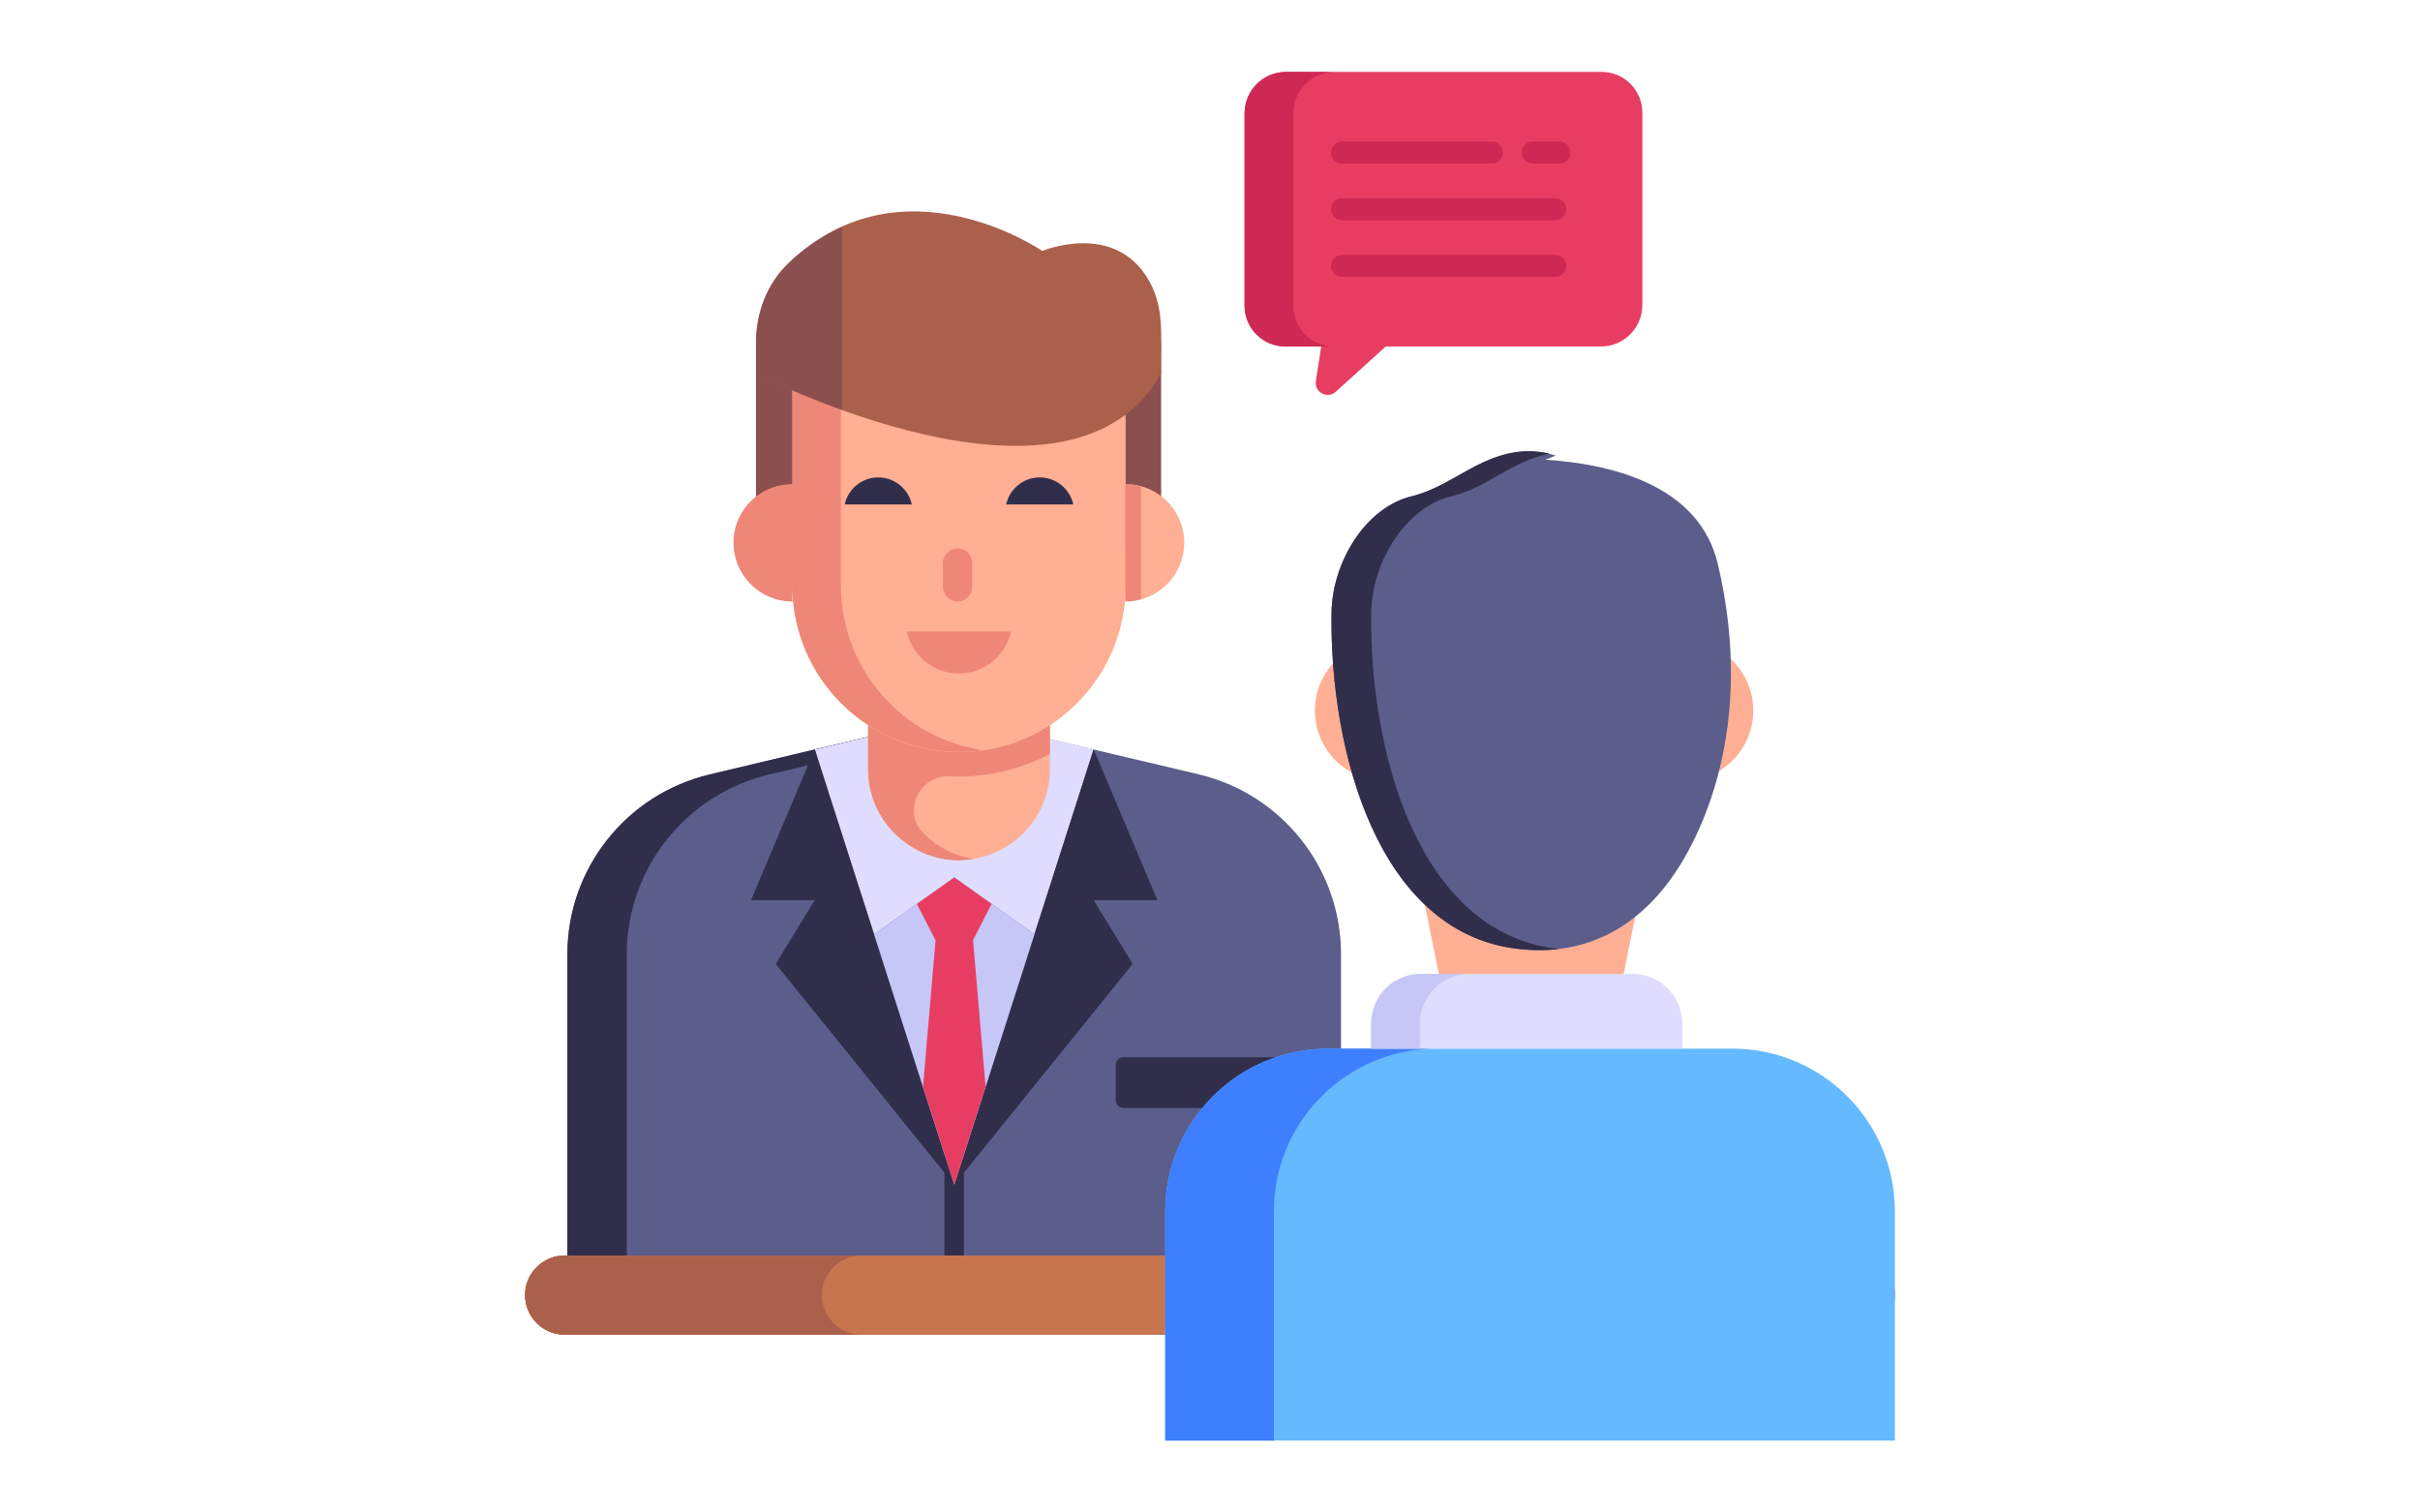
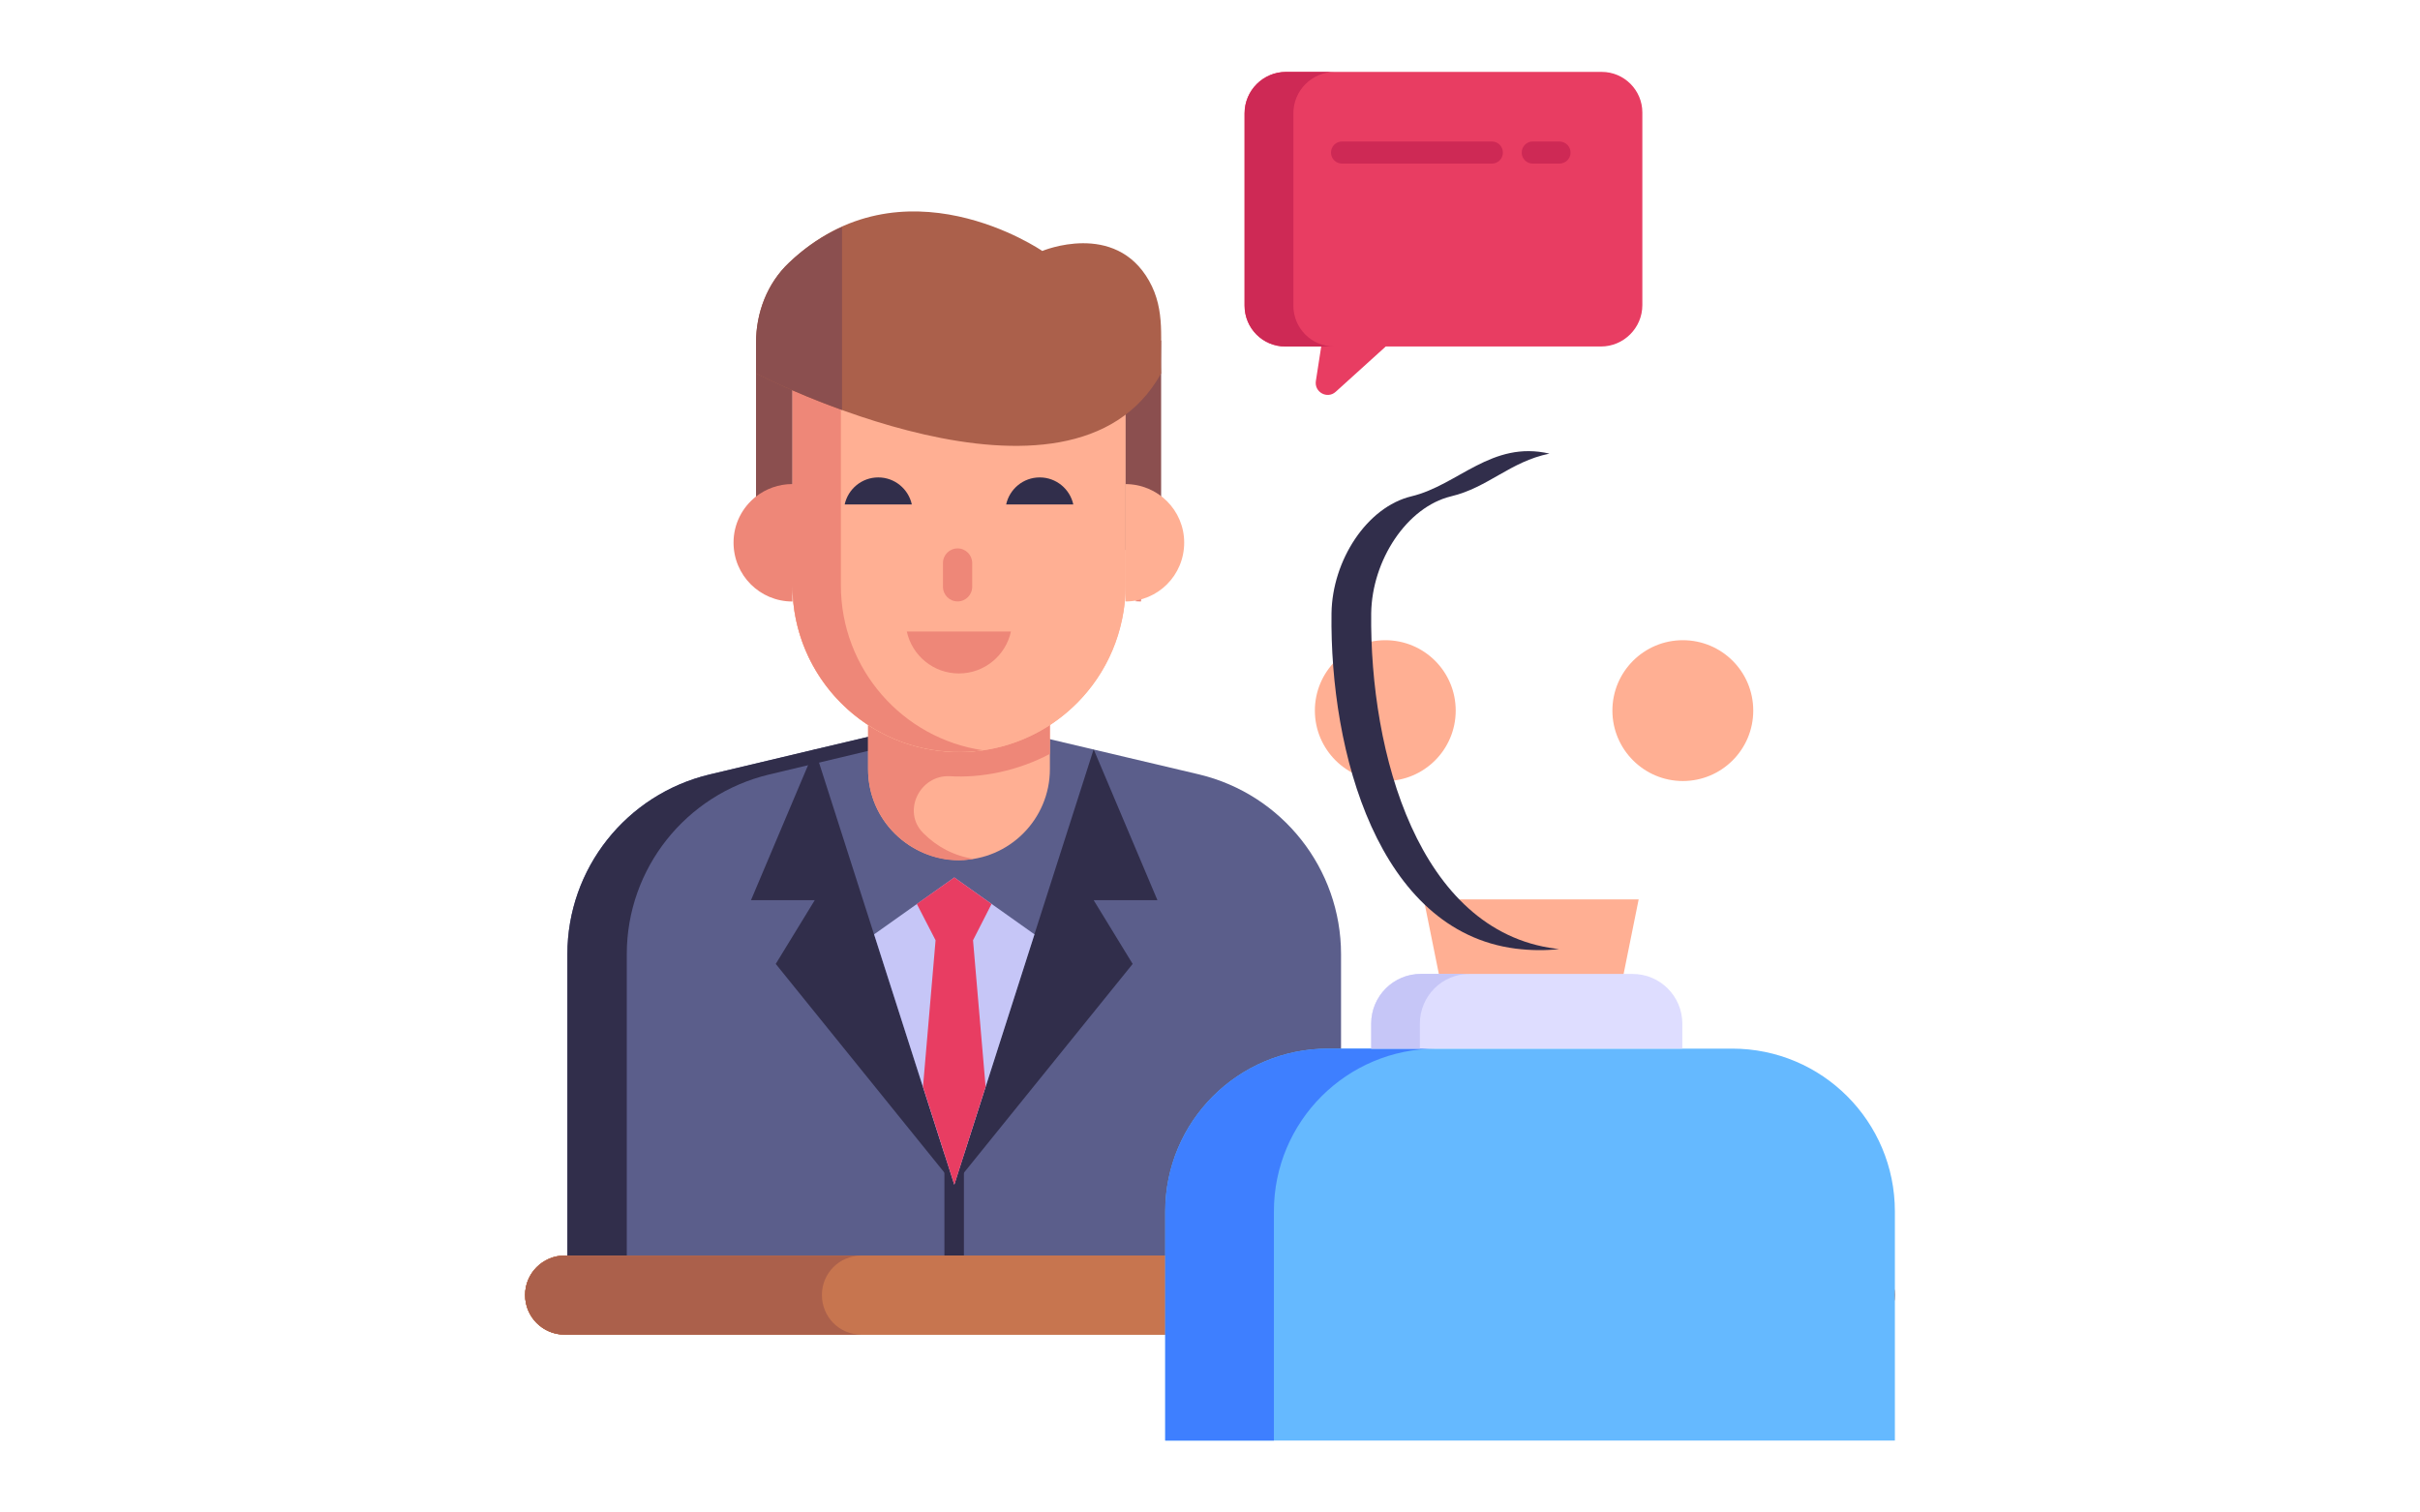
<svg xmlns="http://www.w3.org/2000/svg" width="80" height="50" viewBox="0 0 80 80" fill="none">
  <path d="M76.225 68.5C76.225 69.66 75.292 70.593 74.132 70.593H5.868C4.707 70.593 3.774 69.66 3.774 68.5C3.774 67.353 4.707 66.407 5.868 66.407H74.132C75.292 66.407 76.225 67.353 76.225 68.5Z" fill="#C7754F" />
  <path d="M21.556 70.593H5.873C4.71 70.593 3.774 69.657 3.774 68.495C3.774 67.348 4.71 66.412 5.873 66.412H21.556C20.393 66.412 19.473 67.348 19.473 68.495C19.473 69.657 20.393 70.593 21.556 70.593Z" fill="#AB604B" />
  <path d="M46.931 50.472V66.407H6.008V50.472C6.008 45.941 9.125 42.014 13.535 40.963L19.093 39.646C19.248 39.609 26.959 37.779 26.475 37.894C28.215 38.308 31.526 39.097 31.344 39.054C31.499 39.09 39.966 41.09 39.428 40.963C43.813 42.014 46.931 45.941 46.931 50.472Z" fill="#5B5E8B" />
  <path d="M25.953 59.402H26.984V66.408H25.953V59.402Z" fill="#312E4B" />
  <path d="M28.055 38.266L22.24 39.64L16.684 40.965C12.268 42.02 9.152 45.945 9.152 50.471V66.406H6.012V50.471C6.012 45.945 9.127 42.02 13.531 40.965L19.088 39.64C19.242 39.603 26.957 37.784 26.472 37.898C26.623 37.933 28.206 38.301 28.055 38.266Z" fill="#312E4B" />
-   <path d="M33.845 39.634L30.716 49.42L26.475 46.412L22.234 49.42L19.093 39.646L26.415 37.906H26.547L31.344 39.054L33.845 39.634Z" fill="#DEDDFF" />
  <path d="M31.532 36.828V40.679C31.532 43.339 29.369 45.492 26.729 45.492C24.139 45.492 21.915 43.416 21.915 40.679V36.828H31.532Z" fill="#FFAF93" />
  <path d="M24.823 44.053L24.853 44.083C25.558 44.788 26.461 45.274 27.493 45.423C24.847 45.952 21.915 43.832 21.915 40.679V38.346C23.75 39.548 25.922 39.984 28.009 39.686C25.741 39.359 23.724 38.11 22.54 36.629H31.532V39.875C29.827 40.781 27.893 41.159 26.242 41.056C24.644 40.977 23.701 42.922 24.823 44.053Z" fill="#EE8778" />
  <path d="M35.536 20.578V30.966C35.536 35.833 31.591 39.778 26.725 39.778C21.858 39.778 17.913 35.833 17.913 30.966V20.578H35.536Z" fill="#FFAF93" />
  <path d="M35.532 20.573V30.962C35.532 31.24 35.522 31.518 35.492 31.786C35.463 32.173 35.393 32.55 35.304 32.927C34.42 36.858 30.917 39.776 26.729 39.776C21.862 39.776 17.915 35.836 17.915 30.962V20.573H35.532Z" fill="#FFAF93" />
  <path d="M37.415 18.008V29.091H35.537V20.575H17.917V29.091H15.988V18.008H37.415Z" fill="#8B4F4F" />
  <path d="M38.635 28.701C38.635 30.428 37.25 31.814 35.523 31.814V25.605C37.25 25.605 38.635 26.991 38.635 28.701Z" fill="#FFAF93" />
-   <path d="M36.353 25.73C36.087 25.657 35.812 25.605 35.523 25.605V31.814C35.812 31.814 36.087 31.762 36.353 31.689V25.73Z" fill="#EE8778" />
+   <path d="M36.353 25.73V31.814C35.812 31.814 36.087 31.762 36.353 31.689V25.73Z" fill="#EE8778" />
  <path d="M20.476 19.665V30.962C20.476 35.38 23.742 39.071 28.009 39.686C25.923 39.984 23.751 39.548 21.915 38.346C19.473 36.75 17.915 34.022 17.915 30.962V31.816C16.188 31.816 14.799 30.426 14.799 28.699C14.799 27.717 15.255 26.843 15.98 26.268C16.516 25.851 17.181 25.603 17.915 25.603V19.665H20.476Z" fill="#EE8778" />
  <path d="M27.422 29.78V31.038C27.422 31.465 27.076 31.811 26.649 31.811C26.222 31.811 25.876 31.465 25.876 31.038V29.78C25.876 29.352 26.222 29.007 26.649 29.007C27.08 29.007 27.422 29.358 27.422 29.78Z" fill="#EE8778" />
  <path d="M23.964 33.403C24.24 34.671 25.367 35.621 26.718 35.621C28.068 35.621 29.196 34.671 29.472 33.403L23.964 33.403Z" fill="#EE8778" />
  <path d="M24.229 26.683C24.051 25.865 23.324 25.252 22.453 25.252C21.582 25.252 20.855 25.865 20.677 26.683H24.229Z" fill="#312E4B" />
  <path d="M32.77 26.683C32.592 25.865 31.865 25.252 30.994 25.252C30.123 25.252 29.396 25.865 29.218 26.683H32.77Z" fill="#312E4B" />
  <path d="M37.415 19.749C32.619 28.377 15.988 19.749 15.988 19.749V18.133C15.988 16.543 16.577 14.99 17.729 13.9C23.727 8.177 31.129 13.274 31.129 13.274C31.129 13.274 34.973 11.659 36.777 14.852C37.676 16.433 37.342 18.053 37.415 19.749Z" fill="#AB604B" />
  <path d="M20.537 12.006C19.589 12.432 18.643 13.028 17.729 13.9C16.577 14.99 15.988 16.543 15.988 18.133V19.749C15.988 19.749 17.866 20.721 20.537 21.686V12.006Z" fill="#8B4F4F" />
  <path d="M33.846 39.633L37.219 47.612H33.846L35.91 50.985L26.471 62.665L33.846 39.633Z" fill="#312E4B" />
  <path d="M19.095 39.633L15.722 47.612H19.095L17.031 50.985L26.47 62.665L19.095 39.633Z" fill="#312E4B" />
  <path d="M30.716 49.42L26.475 62.663L22.234 49.42L26.475 46.412L30.716 49.42Z" fill="#C6C6F7" />
  <path d="M27.466 49.734L28.131 57.479L26.476 62.663L24.82 57.479L25.485 49.734L24.494 47.813L26.476 46.412L28.445 47.813L27.466 49.734Z" fill="#E83D62" />
-   <path d="M44.323 56.336V58.188C44.323 58.421 44.139 58.605 43.918 58.605H35.417C35.197 58.605 35.013 58.421 35.013 58.188V56.336C35.013 56.102 35.197 55.919 35.417 55.919H43.918C44.139 55.919 44.323 56.102 44.323 56.336Z" fill="#312E4B" />
  <path d="M62.868 5.95V16.139C62.868 17.343 61.883 18.327 60.679 18.327H49.296L46.647 20.725C46.207 21.123 45.506 20.746 45.6 20.149L45.883 18.327H43.977C42.794 18.327 41.83 17.364 41.83 16.17V5.992C41.83 4.788 42.814 3.803 44.019 3.803H60.721C61.904 3.803 62.868 4.767 62.868 5.95Z" fill="#E83D62" />
  <path d="M46.554 18.326H43.972C42.795 18.326 41.829 17.36 41.829 16.167V5.994C41.829 4.786 42.81 3.805 44.018 3.805H46.599C45.391 3.805 44.41 4.786 44.41 5.994V16.167C44.41 17.36 45.376 18.326 46.554 18.326Z" fill="#CE2955" />
  <path d="M59.07 8.073C59.07 8.393 58.81 8.653 58.472 8.653H57.069C56.748 8.653 56.488 8.393 56.488 8.073C56.488 7.744 56.748 7.484 57.069 7.484H58.472C58.81 7.484 59.07 7.744 59.07 8.073Z" fill="#CE2955" />
-   <path d="M58.845 14.067C58.845 14.387 58.593 14.647 58.264 14.647H46.989C46.669 14.647 46.4 14.387 46.4 14.067C46.4 13.738 46.669 13.478 46.989 13.478H58.264C58.593 13.478 58.845 13.738 58.845 14.067Z" fill="#CE2955" />
  <path d="M46.4 8.073C46.4 7.744 46.66 7.484 46.981 7.484H54.912C55.233 7.484 55.492 7.744 55.492 8.073C55.492 8.393 55.233 8.653 54.912 8.653H46.981C46.66 8.653 46.4 8.393 46.4 8.073Z" fill="#CE2955" />
-   <path d="M58.845 11.07C58.845 11.39 58.593 11.65 58.264 11.65H46.989C46.669 11.65 46.4 11.39 46.4 11.07C46.4 10.741 46.669 10.481 46.989 10.481H58.264C58.593 10.481 58.845 10.741 58.845 11.07Z" fill="#CE2955" />
  <path d="M76.225 68.5C76.225 69.66 75.292 70.593 74.132 70.593H5.868C4.707 70.593 3.774 69.66 3.774 68.5C3.774 67.353 4.707 66.407 5.868 66.407H74.132C75.292 66.407 76.225 67.353 76.225 68.5Z" fill="#C7754F" />
  <path d="M21.556 70.593H5.873C4.71 70.593 3.774 69.657 3.774 68.495C3.774 67.348 4.71 66.412 5.873 66.412H21.556C20.393 66.412 19.473 67.348 19.473 68.495C19.473 69.657 20.393 70.593 21.556 70.593Z" fill="#AB604B" />
  <path d="M52.996 37.586C52.996 39.643 51.329 41.311 49.272 41.311C47.223 41.311 45.547 39.643 45.547 37.586C45.547 35.521 47.223 33.862 49.272 33.862C51.329 33.862 52.996 35.521 52.996 37.586Z" fill="#FFAF93" />
  <path d="M68.734 37.586C68.734 39.643 67.066 41.311 65.009 41.311C62.96 41.311 61.284 39.643 61.284 37.586C61.284 35.521 62.96 33.862 65.009 33.862C67.066 33.862 68.734 35.521 68.734 37.586Z" fill="#FFAF93" />
  <path d="M51.308 47.572L52.392 52.94H61.589L62.673 47.572H51.308Z" fill="#FFAF93" />
  <path d="M76.225 64.077V76.196H37.632V64.077C37.632 59.319 41.486 55.465 46.244 55.465H67.621C72.379 55.465 76.225 59.319 76.225 64.077Z" fill="#65B9FF" />
  <path d="M51.989 55.465C47.231 55.465 43.38 59.317 43.38 64.075V76.197H37.632V64.075C37.632 59.317 41.483 55.465 46.241 55.465H51.989Z" fill="#3E7FFF" />
  <path d="M64.983 54.145V55.463H48.524V54.145C48.524 52.693 49.702 51.515 51.154 51.515H62.354C63.806 51.515 64.983 52.693 64.983 54.145Z" fill="#DEDDFF" />
  <path d="M53.724 51.512C52.276 51.512 51.1 52.689 51.1 54.145V55.465H48.526V54.145C48.526 52.689 49.703 51.512 51.151 51.512H53.724Z" fill="#C6C6F7" />
-   <path d="M64.275 46.629C62.274 49.303 59.548 50.61 56.154 50.172C48.894 49.238 46.334 39.767 46.428 32.434C46.466 29.635 48.301 26.824 50.65 26.257C51.818 25.975 52.741 25.353 53.744 24.806C55.09 24.071 56.675 23.577 58.288 24.098C58.113 24.168 57.928 24.241 57.745 24.316C61.748 24.574 65.926 25.908 66.856 29.817C68.927 38.529 65.897 44.464 64.275 46.629Z" fill="#5B5E8B" />
  <path d="M58.463 50.199C57.735 50.284 56.965 50.275 56.152 50.174C48.906 49.231 46.327 39.794 46.427 32.432C46.469 29.639 48.297 26.82 50.65 26.253C53.133 25.66 54.892 23.284 57.955 23.993C55.867 24.42 54.725 25.781 52.75 26.253C50.405 26.82 48.568 29.639 48.526 32.432C48.44 39.816 51.027 49.234 58.252 50.174C58.319 50.182 58.395 50.191 58.463 50.199Z" fill="#312E4B" />
</svg>